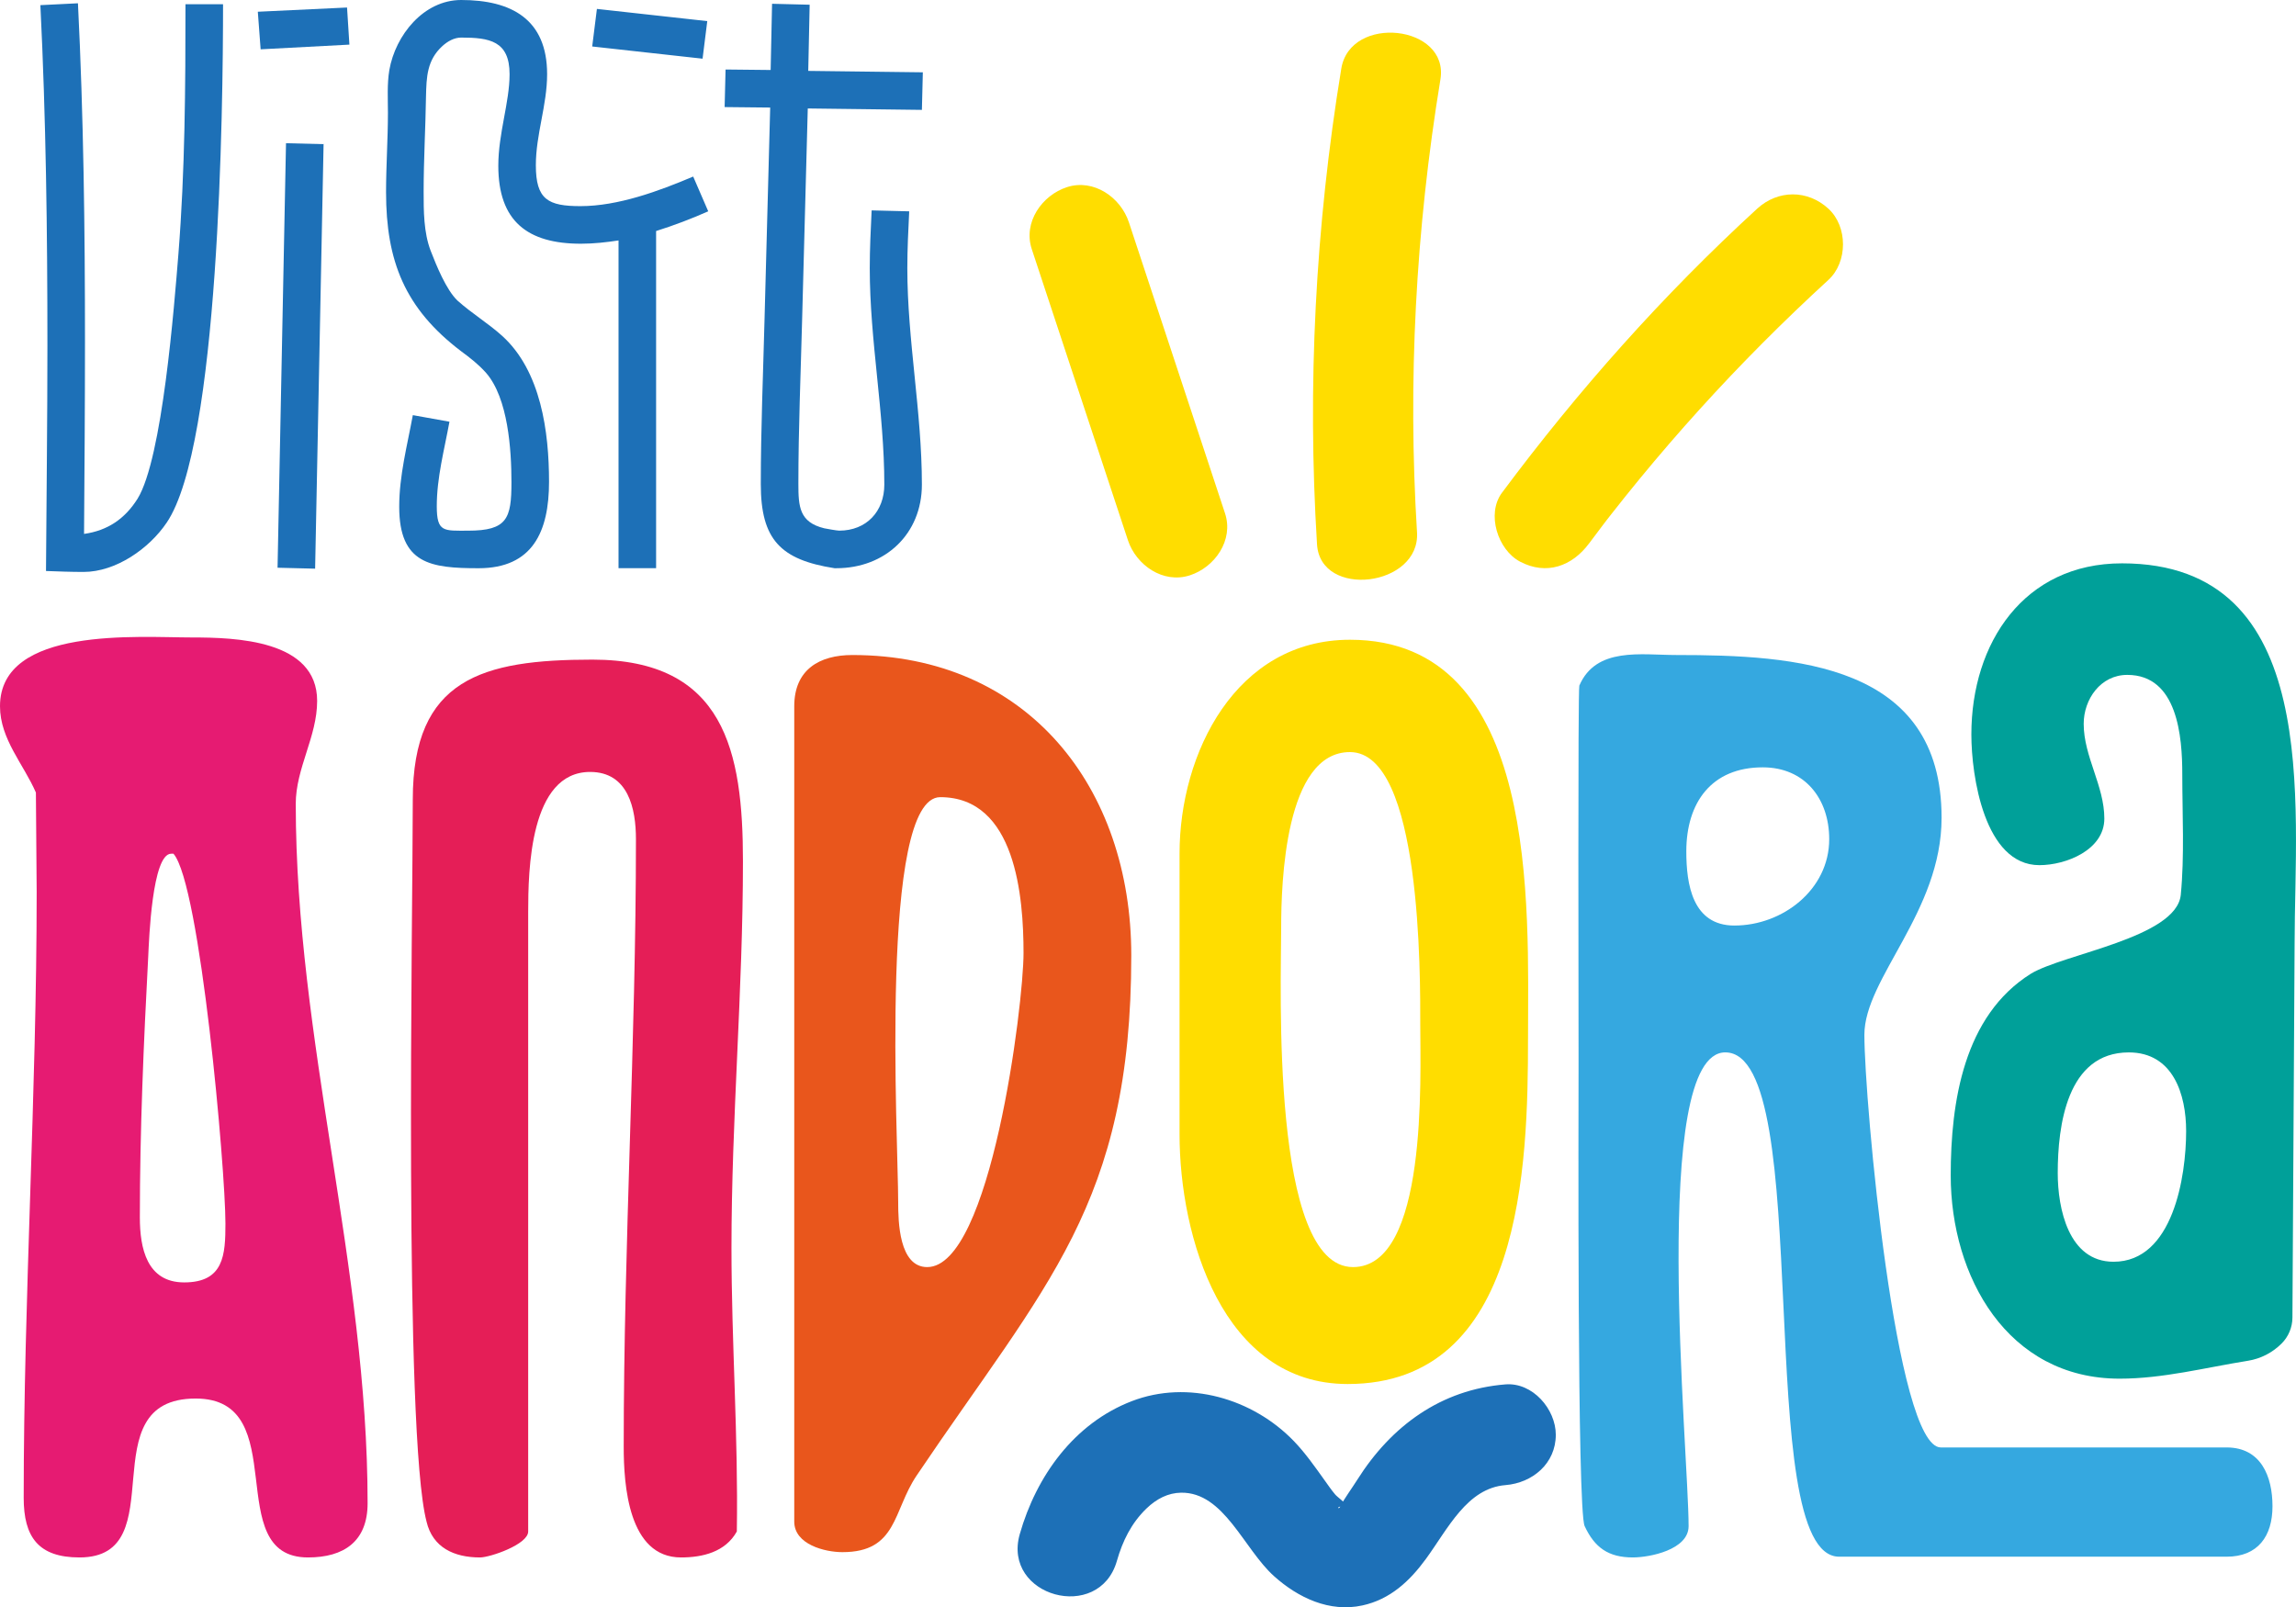
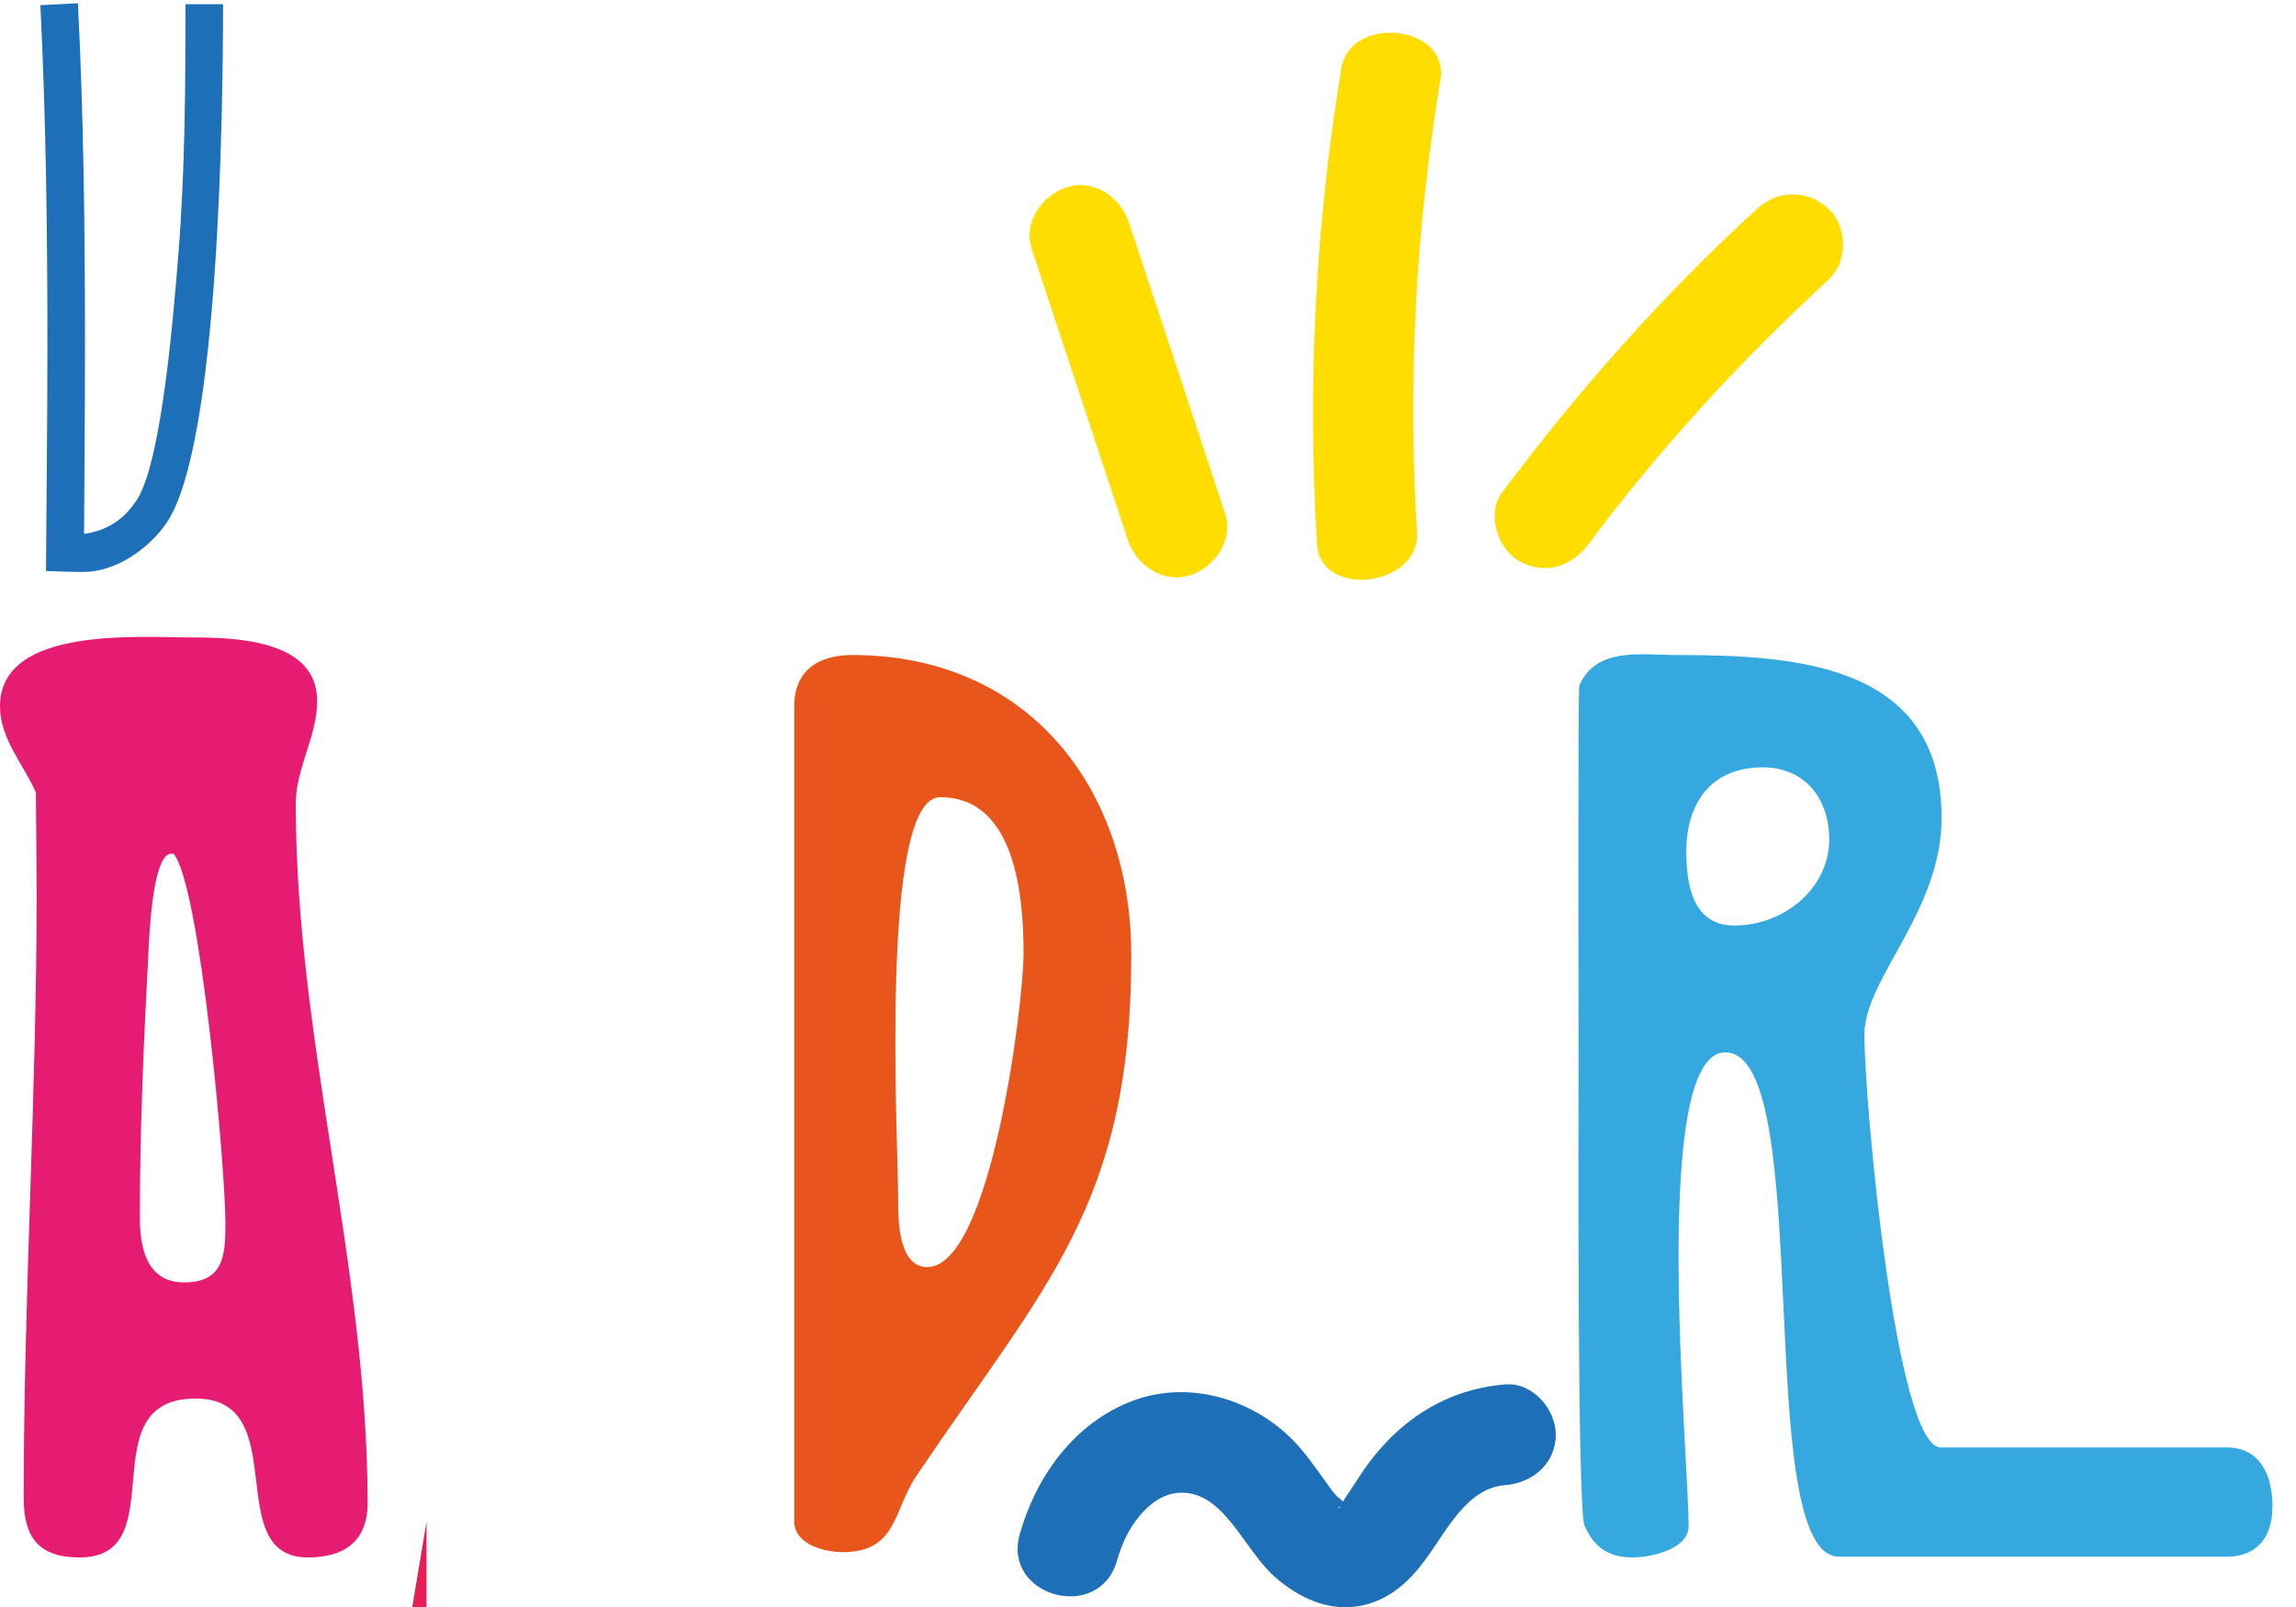
<svg xmlns="http://www.w3.org/2000/svg" id="Livello_1" data-name="Livello 1" viewBox="0 0 1542.6 1080">
  <defs>
    <style>      .cls-1 {        fill: #e9561c;      }      .cls-2 {        fill: #e51e57;      }      .cls-3 {        fill: #1d70b7;      }      .cls-4 {        fill: #00a099;      }      .cls-5 {        fill: #fd0;      }      .cls-6 {        fill: #35a8e0;      }      .cls-7 {        fill: #e61b72;      }    </style>
  </defs>
  <g>
    <path class="cls-3" d="M52.37,2.21c3.79,75.73,4.73,151.77,4.73,227.5,0,42.91-.32,86.14-.63,129.05,15.78-2.21,27.45-10.1,35.97-23.67,16.72-27.14,24.61-129.69,27.45-164.71,4.42-55.85,4.73-111.7,4.73-167.55h25.24c0,70.05-2.52,296.29-37.86,348.35-11.67,17.35-34.08,33.13-55.85,33.13-8.52,0-16.72-.32-25.24-.63.32-50.49.95-100.97.95-151.46,0-76.36-.95-152.72-4.73-228.76l25.24-1.26Z" />
-     <path class="cls-3" d="M173.22,7.89l59.95-2.84,1.58,24.93-59.64,3.16-1.89-25.24ZM217.4,96.87l-5.68,285.24-25.24-.63,5.68-285.25,25.24.63Z" />
-     <path class="cls-3" d="M475.83,141.99c-11.36,5.05-23.03,9.47-35.02,13.25v226.56h-25.24v-220.24c-8.2,1.26-16.72,2.21-25.24,2.21-35.97,0-55.53-15.15-55.53-52.38,0-21.77,7.57-42.6,7.57-61.53,0-22.4-13.57-24.61-32.5-24.61-4.73,0-9.15,2.52-12.62,5.68-10.41,9.47-10.73,20.83-11.04,34.08-.32,21.14-1.58,42.6-1.58,63.74,0,12.94,0,27.45,4.73,39.76,3.79,9.78,10.41,26.19,17.99,33.45,9.47,8.52,20.51,15.15,29.98,23.67,26.19,23.67,31.55,64.69,31.55,98.13s-11.04,58.06-47.33,58.06c-32.18,0-53.33-2.84-53.33-41.34,0-20.83,5.36-41.02,9.15-61.53l24.61,4.42c-3.47,18.93-8.52,37.55-8.52,56.8,0,17.67,4.73,16.41,21.14,16.41,26.19,0,29.03-8.2,29.03-32.5,0-21.77-2.21-56.48-17.04-73.52-5.05-5.68-10.73-10.1-16.72-14.51-37.86-28.71-50.49-60.58-50.49-106.97,0-17.67,1.26-35.66,1.26-53.33,0-9.47-.63-19.25.95-28.71C265.68,23.66,284.61,0,309.85,0c33.76,0,57.74,12.94,57.74,49.85,0,20.83-7.57,40.39-7.57,61.21,0,23.03,8.2,27.45,29.98,27.45,25.24,0,52.69-10.1,75.73-19.88l10.1,23.35ZM401.04,5.99l74.15,8.2-3.16,25.24-74.15-8.2,3.16-25.24Z" />
-     <path class="cls-3" d="M543.98,3.15l-.95,44.49,76.99.95-.63,25.24-76.68-.95c-1.26,47.33-2.52,94.35-3.79,141.68-.95,36.92-2.52,73.52-2.52,110.44,0,15.46.63,25.87,17.35,29.98,1.58.32,8.52,1.58,10.1,1.58,18.3,0,30.29-12.94,30.29-30.92,0-48.91-9.78-96.55-9.78-145.46,0-12.94.63-25.87,1.26-38.81l25.24.63c-.63,12.62-1.26,25.56-1.26,38.18,0,48.59,9.78,96.55,9.78,145.46,0,33.13-24.61,56.17-57.43,56.17h-1.26c-36.29-5.68-49.54-19.25-49.54-56.48s1.58-74.15,2.52-111.07c1.26-47.33,2.52-94.66,3.79-141.99l-30.61-.32.63-25.24,30.29.32.95-44.49,25.24.63Z" />
  </g>
  <path class="cls-7" d="M198.7,540.28c0-24.14,14.38-45.21,14.38-69.32,0-41.08-54.94-42.62-84.2-42.62C93.44,428.35,0,420.63,0,474.56,0,496.64,15.92,513.58,24.12,532.56l.52,66.75c0,136.07-8.72,271.62-8.72,407.18,0,26.17,9.76,40.03,37.49,40.03,64.69,0,5.64-106.78,78.04-106.78,66.24,0,16.43,106.78,75.48,106.78,24.12,0,40.05-10.76,40.05-36.43,0-158.15-48.27-311.69-48.27-469.81ZM123.74,861.71c-25.15,0-29.78-23.11-29.78-43.65,0-58.53,2.56-117.59,5.64-175.62.52-10.76,2.58-68.79,15.41-68.79h1.53c17.98,20.54,34.92,211.55,34.92,248.51,0,21.04-1.03,39.55-27.73,39.55Z" />
-   <path class="cls-2" d="M286.58,1022.42c-15.4-58.53-9.24-409.75-9.24-485.23,0-81.14,46.73-93.96,120.67-93.96,88.83,0,101.15,61.6,101.15,135.54,0,86.77-7.71,173.03-7.71,259.82,0,63.66,4.63,126.82,3.6,190.48-7.71,13.88-23.11,17.45-37.49,17.45-35.43,0-38.51-48.78-38.51-74.45,0-136.07,8.22-272.12,8.22-408.19,0-20.54-5.14-45.18-30.81-45.18-40.57,0-41.59,66.23-41.59,94.46v415.91c0,8.72-25.68,17.45-32.35,17.45-17.46,0-31.84-6.66-35.95-24.11Z" />
+   <path class="cls-2" d="M286.58,1022.42v415.91c0,8.72-25.68,17.45-32.35,17.45-17.46,0-31.84-6.66-35.95-24.11Z" />
  <path class="cls-1" d="M572.65,440.14c-22.08,0-39.02,9.76-39.02,34.42v547.86c0,15.39,20.54,20.54,32.35,20.54,36.97,0,33.89-27.73,49.81-51.37,86.77-128.88,144.28-182.26,144.28-349.66,0-112.44-69.32-201.79-187.41-201.79ZM622.98,851.42c-19.01,0-19.52-30.8-19.52-43.65,0-42.09-12.84-272.12,28.25-272.12,50.83,0,55.97,67.26,55.97,104.74,0,34.9-22.08,211.02-64.69,211.02Z" />
  <path class="cls-6" d="M1495.99,972.61h-192.03c-30.3,0-51.35-233.12-51.35-277.27,0-37.99,51.87-82.67,51.87-145.83,0-103.71-98.58-109.37-178.17-109.37-23.62,0-53.92-5.63-65.21,20.54-1.03,2.56-.52,222.34-.52,253.66s-1.03,300.88,4.1,311.14c6.68,14.38,15.93,21.04,32.36,21.04,11.29,0,37.47-5.13,37.47-21.04,0-49.81-26.19-318.33,24.65-318.33,61.61,0,16.95,338.87,76.5,338.87h260.33c21.06,0,30.81-13.85,30.81-33.89s-7.71-39.52-30.81-39.52ZM1165.32,621.92c-28.25,0-32.35-27.73-32.35-49.81,0-32.86,16.95-56.5,51.34-56.5,28.25,0,44.67,21.07,44.67,48.27,0,33.89-31.31,58.03-63.66,58.03Z" />
-   <path class="cls-4" d="M1425.65,378.54c-65.72,0-101.16,53.38-101.16,115,0,27.73,8.74,87.8,45.71,87.8,17.96,0,43.63-10.26,43.63-31.3,0-22.1-13.87-41.61-13.87-63.69,0-16.42,11.3-32.86,29.28-32.86,33.88,0,36.96,41.59,36.96,66.75,0,26.7,1.55,54.94-1.02,81.14-3.08,28.74-78.56,39.52-100.65,52.87-45.18,28.23-53.91,86.26-53.91,135.57,0,67.76,37.99,136.57,113.47,136.57,29.09,0,57.39-7.41,86.27-12.04,8.55-1.37,16.44-5.45,22.57-11.58h0c4.62-4.62,7.23-10.87,7.27-17.4l1.47-251.67c0-93.43,19.01-255.17-116.03-255.17ZM1419.99,847.83c-30.28,0-37.47-35.93-37.47-59.56,0-31.83,6.16-81.11,47.75-81.11,29.78,0,38.52,28.23,38.52,52.87,0,30.3-8.74,87.8-48.79,87.8Z" />
  <g>
-     <path class="cls-5" d="M1026.61,697.9c0,85.23-3.58,232.09-121.17,232.09-84.2,0-112.95-99.11-112.95-167.9v-188.44c0-67.78,37.99-143.77,114.5-143.77,127.85,0,119.63,179.69,119.63,268.02ZM860.77,623.45c0,39.52-7.19,227.97,48.26,227.97,50.32,0,45.19-127.32,45.19-162.77,0-32.33,1.02-183.29-47.24-183.29-43.65,0-46.21,87.8-46.21,118.09Z" />
    <path class="cls-5" d="M823.06,344.96c-21.53-65.19-43.06-130.38-64.59-195.57-5.54-16.78-23.63-29.46-41.63-23.63-16.73,5.41-29.58,23.63-23.63,41.63,21.53,65.19,43.06,130.38,64.59,195.57,5.54,16.78,23.63,29.46,41.63,23.63,16.73-5.41,29.58-23.63,23.63-41.63h0Z" />
    <path class="cls-5" d="M952.04,357.65c-6.28-101.35-.9-203.02,15.73-304.31,6.02-36.67-60.59-43.94-66.61-7.22-17.44,106.24-22.89,213.38-16.3,319.67,2.28,36.72,69.46,28.49,67.19-8.14h0Z" />
    <path class="cls-5" d="M1067.57,365.26c3.01-4.04,6.03-8.06,9.07-12.07,1.01-1.33,4.64-6.06,1.86-2.47,1.37-1.77,2.75-3.53,4.13-5.29,6.21-7.92,12.51-15.78,18.9-23.55,13.14-15.99,26.66-31.66,40.55-47,27.41-30.27,56.26-59.2,86.36-86.79,13.08-11.99,13.07-35.86,0-47.86-13.99-12.85-33.9-12.79-47.86,0-63.26,57.98-120.23,122.06-171.46,190.86-10.61,14.25-2.79,38.41,12.14,46.3,17.72,9.36,34.97,3.07,46.3-12.14h0Z" />
    <path class="cls-3" d="M750.4,1048.85c3.81-13.35,9.72-25.38,19.74-35.09,6.98-6.76,14.77-10.61,23.33-10.75,28.92-.49,42.14,37.83,62.54,56.11,16.17,14.5,37.2,24.47,59.35,19.65,18.58-4.04,31.71-16.28,42.61-31.19,14.87-20.35,27.64-47.58,53.47-49.66,18.22-1.47,33.84-14.5,33.84-33.84,0-17.17-15.52-35.31-33.84-33.84-43.37,3.49-76.71,27.89-99.58,64.16-3.2,5.08-9.37,13.72-10.71,16.72-2.15,4.84-3.38.35.48,1.49,5.8,1.71,3.72,1.01,3.03-.86-.81-2.18-5.98-5.62-7.65-7.59-2.49-2.95-4.66-6.14-6.91-9.28-6.49-9.06-13.01-18.44-20.76-26.49-27.62-28.65-71.13-41.45-108.95-26.88-38.75,14.93-64.12,50.32-75.24,89.33-11.96,41.96,53.32,59.87,65.26,17.99h0Z" />
  </g>
</svg>